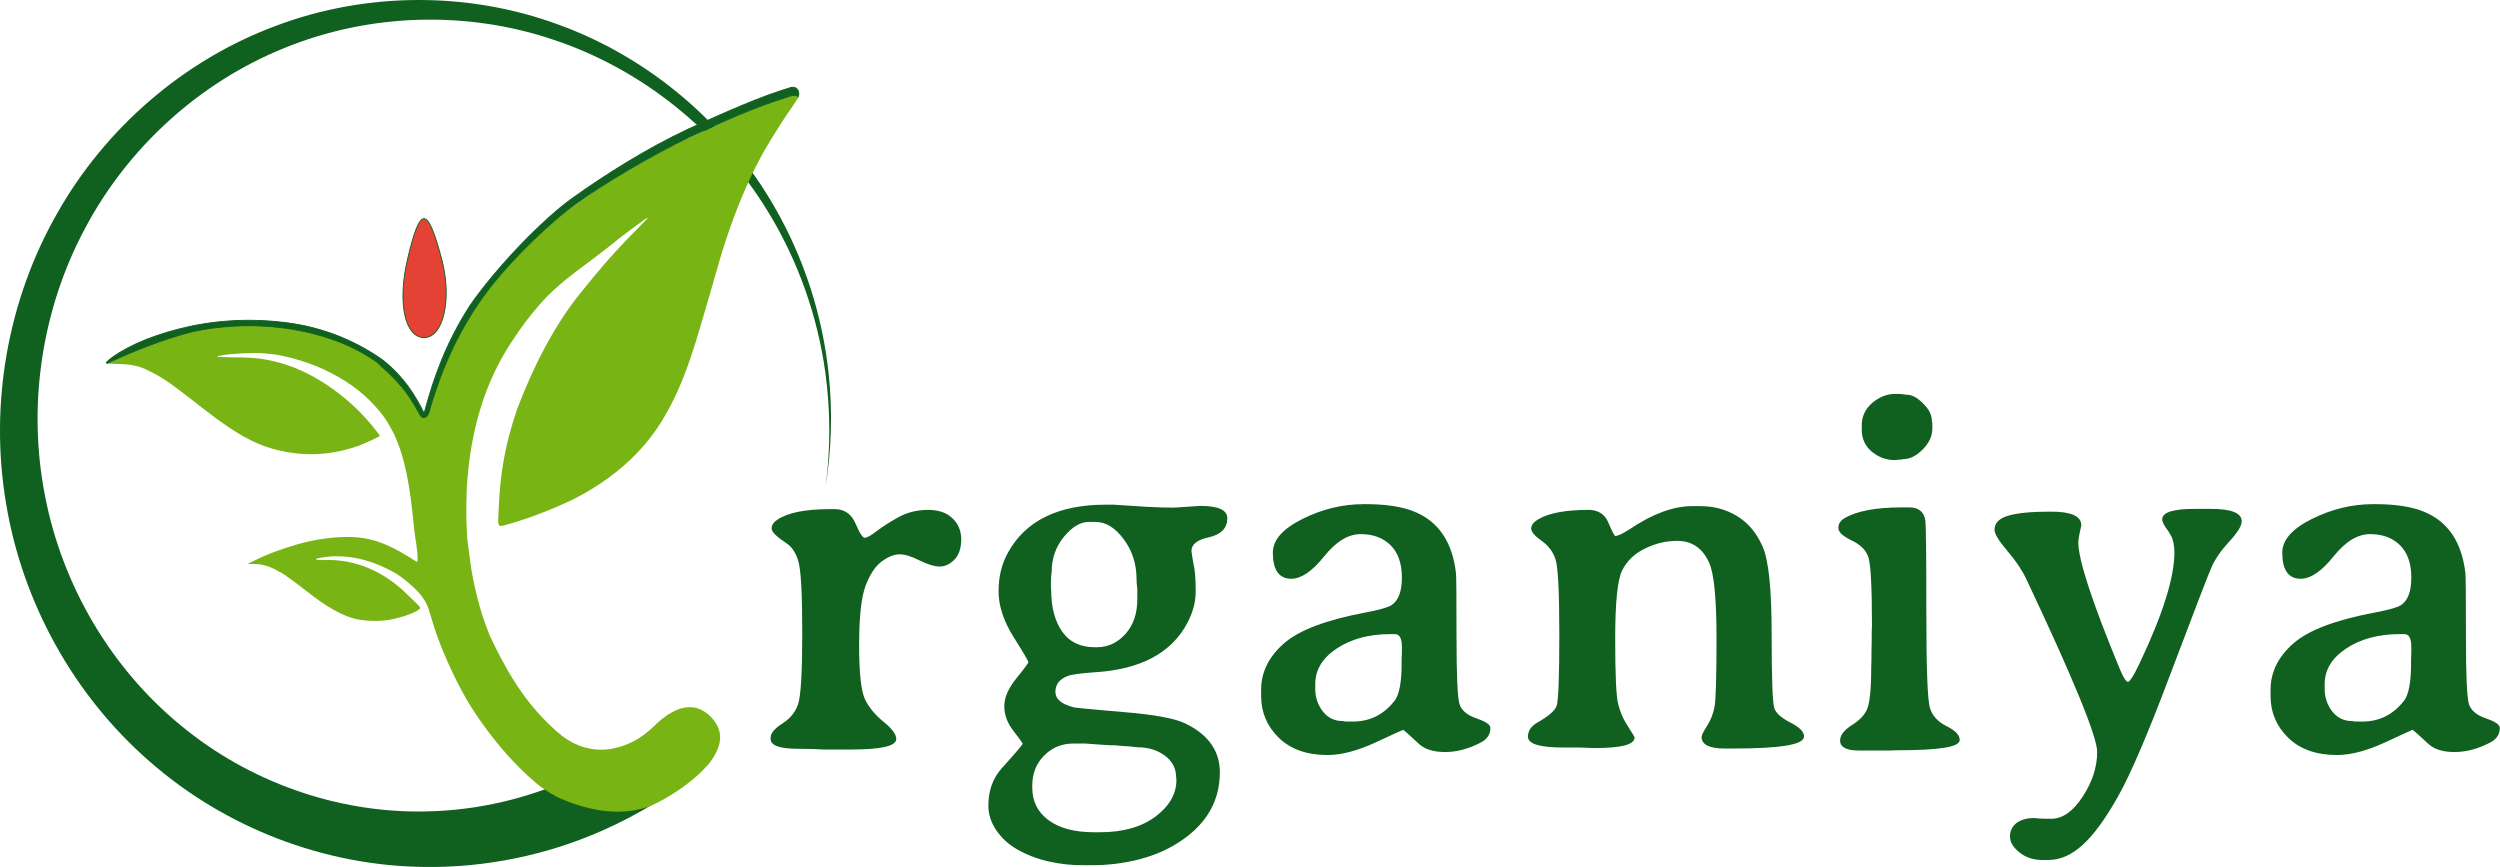
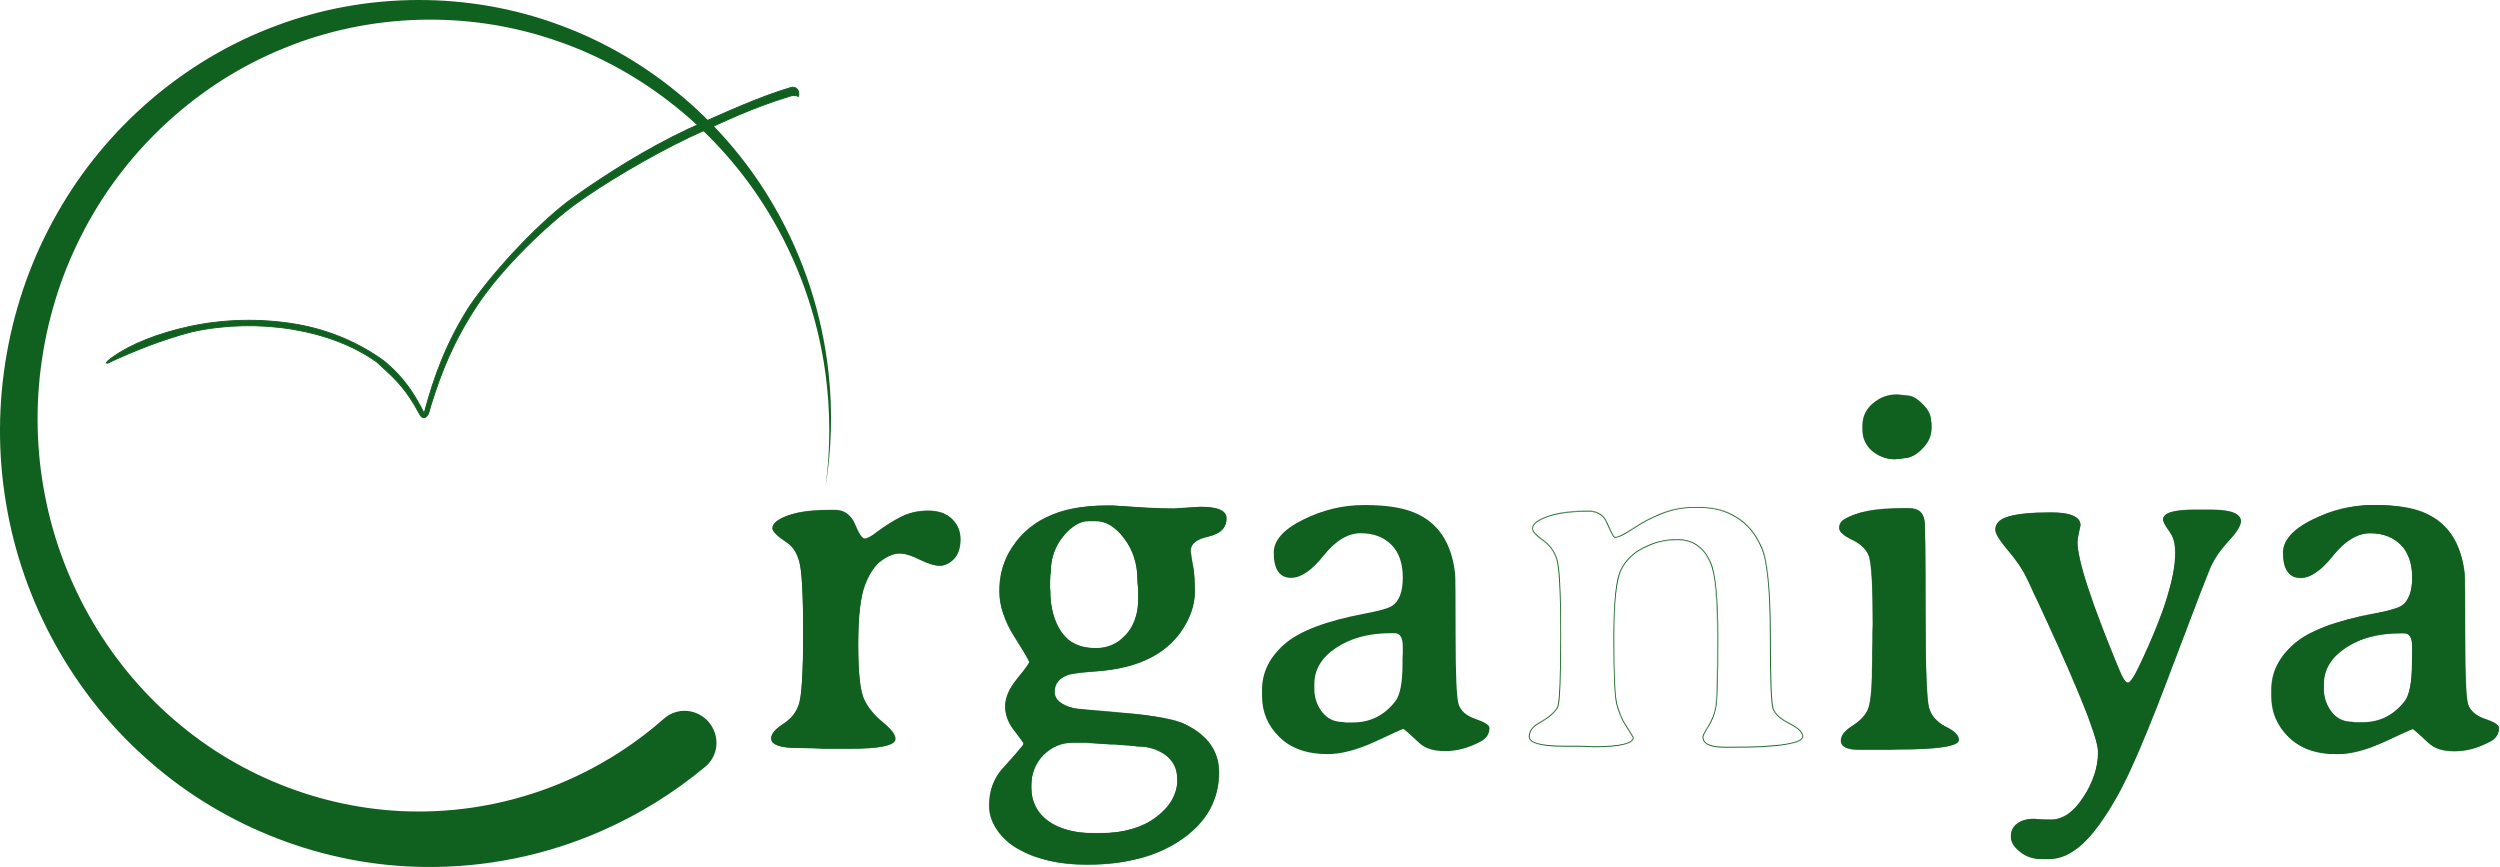
<svg xmlns="http://www.w3.org/2000/svg" width="2761" height="958" viewBox="0 0 2761 958" fill="none">
  <path d="M911.768 537.225C911.768 537.225 911.768 537.225 911.768 537.225C918.482 495.82 919.601 453.434 915.046 411.58C908.138 347.743 887.922 285.166 855.719 229.166C803.305 137.345 717.825 63.97 617.339 27.394C517.93 -9.418 404.809 -9.224 304.651 28.548C203.377 66.1 116.421 141.155 62.968 235.903C8.454 331.49 -11.814 446.45 6.679 555.868C24.606 664.817 81.061 767.817 165.424 841.106C248.262 913.82 357.956 956.497 469.487 957.466C536.01 958.28 602.829 944.65 664.043 917.815C705.356 899.747 744.127 875.743 778.861 846.815C786.003 840.884 790.45 832.384 791.174 823.128C791.901 813.876 788.846 804.625 782.73 797.469C776.615 790.312 767.953 785.853 758.7 785.129C749.445 784.402 740.356 787.47 733.384 793.6C704.359 819.182 671.697 840.707 636.598 857.242C584.593 881.794 527.224 895.242 469.396 896.154C372.496 898.025 275.003 863.614 199.496 801.001C122.664 737.953 68.892 646.802 49.807 548.078C30.19 448.987 45.574 342.747 93.623 252.763C140.693 163.608 219.748 91.048 314.169 53.004C407.5 14.802 515.01 11.277 611.513 43.975C708.997 76.404 794.196 145.045 848.116 233.673C881.222 287.705 902.956 348.857 911.572 412.006C917.247 453.406 917.328 495.649 911.768 537.225Z" fill="#106020" />
-   <path d="M468.223 241.492C469.502 241.473 470.894 242.274 472.419 244.141C473.936 245.998 475.511 248.825 477.164 252.65C480.468 260.294 484.029 271.805 488.037 287.199C493.705 308.965 494.094 330.474 490.375 346.498C488.515 354.512 485.635 361.123 481.903 365.71C478.179 370.289 473.626 372.834 468.378 372.801C463.111 372.768 458.657 370.427 455.082 366.171C451.498 361.903 448.801 355.707 447.105 348.006C443.714 332.604 444.358 311.316 449.746 287.808C453.305 272.28 456.53 260.659 459.61 252.914C461.151 249.04 462.645 246.165 464.107 244.263C465.577 242.351 466.945 241.511 468.223 241.492Z" fill="#E34234" stroke="#106020" />
-   <path d="M479.908 693.926C490.449 726.204 508.595 762.397 520.482 781.012C552.541 831.215 584.086 858.196 593.295 865.811C602.504 873.425 611.075 877.615 615.02 880.168C644.295 893.311 680.97 903.097 716.242 890.811C735.795 883.999 820.795 834.311 787.795 794.811C757.503 758.552 720.29 804.811 716.242 807.96C684.295 832.811 647.024 836.46 615.02 807.96C585.713 781.861 565.037 753.215 541.033 702.215C534.537 685.215 530.537 676.715 522.533 639.801C519.927 627.782 518.009 608.466 516.033 595.215C515.033 575.215 514.533 568.215 515.533 538.715C519.533 471.715 537.107 419.715 565.533 376.715C576.333 360.378 586.824 346.512 595.341 337.142C618.894 309.442 650.056 290.965 677.84 268.117C686.302 261.157 692.136 256.978 701.03 250.361C719.408 236.688 719.669 236.835 704.353 252.239C687.525 269.165 672.331 285.344 655.36 306.12C650.195 312.442 644.286 319.673 642.228 322.19C611.356 359.926 588.011 407.177 571.061 452.022C557.95 490.784 552.389 521.241 550.661 563.748C550.588 565.535 550.509 567.154 550.438 568.617V568.617C550.094 575.67 549.926 579.112 551.483 580.299C552.966 581.432 556.02 580.514 561.98 578.723L561.997 578.718C563.289 578.33 564.717 577.901 566.295 577.443C590.568 570.397 624.04 556.799 642.589 546.451C678.539 526.393 708.021 501.082 729.623 467.044C757.849 422.57 769.966 371.572 784.906 321.613C786.714 315.565 790.082 303.871 792.39 295.625C802.44 259.706 815.98 222.984 829.981 193.673C833.362 186.597 836.339 180.802 839.888 174.036C841.948 170.107 846.82 161.694 850.715 155.34C860.554 139.282 866.661 129.657 874.76 118.209C878.669 112.166 879.764 110.712 881.478 108.01C882.528 106.354 882.766 105.215 880.497 105.215C858.75 105.215 787.201 140.404 769.402 148.432C733.544 164.607 697.983 184.002 666.077 204.788C654.778 212.149 627.213 231.76 621.802 236.286C620.701 237.207 615.298 241.71 609.794 246.294C581.684 269.704 555.198 297.642 534.125 326.11C516.78 349.54 500.655 376.134 488.98 403.074C478.492 428.562 477.992 431.061 471.244 451.219L468.295 461.311C462.693 451.926 456.429 443.038 449.977 434.213C437.094 416.599 428.835 409.453 416.447 398.914C411.111 394.376 405.965 390.479 400.404 386.823C380.012 373.423 378.062 371.124 346.84 362.112C333.197 358.175 319.384 356.18 305.953 355.265C289.869 354.168 273.156 354.563 257.055 356.703C219.775 361.658 174.875 375.501 130.969 395.578C124.09 398.723 118.366 401.38 118.25 401.48C118.134 401.581 123.537 401.782 130.258 401.926C138.586 402.298 145.895 402.635 153.772 405.073C161.82 407.564 175.362 414.887 183.272 420.25C219.72 444.957 257.441 483.398 300.584 495.46C333.243 504.593 363.285 503.611 396.099 492.339C409.946 486.535 414.889 484.117 416.683 483.069C418.451 482.037 419.222 481.955 419.452 481.537C419.787 480.928 416.775 477.509 416.581 477.248C391.257 443.229 349.822 411.719 309.063 400.694C291.893 396.05 281.13 394.743 259.36 394.657C248.245 394.614 239.464 394.267 239.847 393.887C241.735 392.017 261.119 390.076 280.288 389.837C288.857 389.731 295.71 390.527 303.111 391.387L303.624 391.447C306.906 391.827 314.994 393.548 321.599 395.268C346.959 401.877 368.951 411.968 388.991 426.063C406.534 438.399 423.484 456.823 431.064 471.792C434.135 477.857 433.341 474.728 438.206 486.359C447.283 508.058 452.981 536.902 457.193 582.489C458.26 594.017 461.193 605.743 461.193 617.199C461.193 620.067 460.865 620.881 459.942 620.295C436.505 605.439 415.38 592.976 384.45 592.991C361.752 593.004 339.487 597.309 317.729 604.404C305.081 608.528 291.902 613.472 280.426 619.356L273.566 622.872L281.164 622.921C289.537 622.975 296.787 625.034 305.829 629.926C316.794 635.86 311.793 633.19 321.327 639.801C323.678 641.43 329.375 645.721 333.988 649.337C349.67 661.633 370.299 677.749 392.146 683.401C402.01 685.953 418.894 686.479 429.672 684.57C438.572 682.993 451.584 679.534 459.849 674.958C460.83 674.416 462.042 673.671 462.899 672.946C464.389 671.687 464.483 670.947 462.982 669.448L460.98 667.449L456.978 663.451L443.127 650.217C424.455 633.965 397.763 618.847 363.627 618.395C361.922 618.373 349.412 619.116 349.148 617.719C349.1 617.464 349.173 617.34 349.668 617.038C350.244 616.582 355.5 615.558 361.466 614.892C382.314 612.563 405.834 617.252 427.248 628.007C435.859 632.331 440.761 634.813 450.076 642.769C460.397 651.586 469.219 659.966 473.489 672.946C475.814 680.016 477.396 686.233 479.908 693.926Z" fill="#78B414" />
  <path d="M209.093 360.651C246.614 352.476 287.279 351.503 325.719 357.862C364.134 364.217 397.477 379.47 423.297 398.112C446.213 416.547 458.43 436.342 468.654 456.938C469.087 457.809 469.368 458.517 469.52 459.09C469.672 459.666 469.682 460.067 469.614 460.343C469.552 460.597 469.418 460.774 469.192 460.91C468.952 461.055 468.594 461.16 468.087 461.214C467.161 461.216 466.428 460.951 465.749 460.415C465.046 459.861 464.385 459.006 463.645 457.804C462.905 456.604 462.115 455.105 461.133 453.286C460.154 451.473 458.993 449.359 457.527 446.954C444.989 426.392 436.446 418.353 416.361 400.007L416.341 399.988L416.317 399.971L415.164 399.146C390.831 381.909 358.722 369.543 322.943 363.624C286.595 357.611 248.144 358.53 212.658 366.262L212.648 366.264L212.64 366.267C178.831 374.96 146.347 388.405 123.351 398.979C122.106 399.552 121.392 399.927 120.787 400.238C120.216 400.532 119.744 400.765 118.994 401.064C118.743 401.039 118.483 401.018 118.259 400.998C117.981 400.973 117.747 400.945 117.561 400.901C117.404 400.865 117.329 400.825 117.297 400.804C117.298 400.799 117.299 400.794 117.301 400.788C117.323 400.688 117.411 400.494 117.656 400.178C117.895 399.87 118.256 399.482 118.773 398.993C119.807 398.017 121.429 396.679 123.855 394.839C144.086 380.176 174.464 368.196 209.093 360.651Z" fill="#106020" stroke="#106020" />
  <path d="M761.873 151.264L761.864 151.269C715.837 173.268 665.34 203.79 636.288 224.827C604.884 247.568 554.668 295.41 527.165 336.956C500.298 377.541 487.138 411.538 475.628 448.565C475.148 450.109 474.757 451.662 474.361 453.097C473.963 454.542 473.559 455.876 473.046 457.035C472.534 458.193 471.924 459.151 471.131 459.861C470.368 460.544 469.413 461.015 468.158 461.2C467.55 460.98 467.308 460.734 467.208 460.513C467.095 460.263 467.097 459.907 467.253 459.349C467.408 458.793 467.682 458.152 467.997 457.359C468.306 456.584 468.64 455.696 468.888 454.702L468.889 454.703C479.08 416.878 492.474 378.809 519.019 337.518C548.876 294.418 599.952 241.94 631.898 219.121C670.382 191.633 714.353 164.136 759.82 142.665C802.051 123.675 838.639 106.99 873.877 96.511C877.276 95.77 879.751 97.164 881.093 99.353C882.358 101.418 882.621 104.206 881.642 106.638C881.622 106.625 881.602 106.61 881.581 106.597C881.193 106.35 880.617 106.048 879.85 105.809C878.308 105.329 876.02 105.111 872.959 106.061C828.422 119.869 803.861 132.256 761.873 151.264Z" fill="#106020" stroke="#106020" />
  <mask id="path-6-outside-1_222_746" maskUnits="userSpaceOnUse" x="850.795" y="434.811" width="1911" height="521" fill="black">
-     <rect fill="white" x="850.795" y="434.811" width="1911" height="521" />
    <path d="M988.808 816.043C988.808 823.202 972.208 826.781 939.01 826.781H909.847L898.291 826.231L880.958 825.955C861.516 825.955 851.795 822.468 851.795 815.493C851.795 810.537 856.105 805.305 864.726 799.799C873.53 794.109 879.399 786.858 882.334 778.048C885.452 769.054 887.011 742.713 887.011 699.028C887.011 655.342 885.544 628.818 882.609 619.457C879.858 610.095 875.456 603.396 869.403 599.357C858.581 592.199 853.171 586.968 853.171 583.664C853.171 580.36 855.096 577.423 858.948 574.853C870.32 567.144 889.579 563.289 916.725 563.289H921.952C932.407 563.289 939.835 568.612 944.237 579.258C948.639 589.721 952.216 594.952 954.967 594.952C957.719 594.952 962.396 592.382 968.999 587.243C975.785 582.103 983.855 576.964 993.21 571.824C1002.75 566.685 1013.29 564.115 1024.85 564.115C1036.4 564.115 1045.21 567.144 1051.26 573.201C1057.5 579.075 1060.62 586.692 1060.62 596.054C1060.43 605.598 1057.96 612.757 1053.19 617.529C1048.42 622.302 1043.28 624.688 1037.78 624.688C1032.28 624.688 1025.03 622.485 1016.05 618.08C1007.06 613.491 999.538 611.197 993.485 611.197C987.432 611.197 980.829 613.767 973.676 618.906C966.523 623.862 960.378 632.856 955.242 645.889C950.29 658.737 947.814 680.856 947.814 712.243C947.814 743.448 950.015 763.639 954.417 772.816C958.819 781.811 965.605 790.07 974.776 797.596C984.131 805.122 988.808 811.271 988.808 816.043Z" />
    <path d="M1209.73 575.404H1202.58C1192.86 575.404 1183.41 581.002 1174.24 592.199C1165.07 603.396 1160.49 616.428 1160.49 631.296L1159.94 635.701L1159.66 642.585V649.743L1159.94 651.946C1159.94 671.035 1164.06 686.454 1172.32 698.202C1180.57 709.949 1192.86 715.823 1209.18 715.823H1211.11C1223.77 715.823 1234.59 710.867 1243.57 700.955C1252.56 691.043 1257.06 677.919 1257.06 661.582V650.844C1256.51 646.439 1256.23 642.86 1256.23 640.107C1256.23 622.669 1251.37 607.526 1241.65 594.677C1232.11 581.828 1221.47 575.404 1209.73 575.404ZM1185.25 820.173C1172.41 820.173 1161.5 824.67 1152.51 833.665C1143.52 842.659 1139.03 853.947 1139.03 867.53V869.733C1139.03 885.335 1145.17 897.633 1157.46 906.628C1169.75 915.622 1186.53 920.119 1207.81 920.119H1214.96C1240.64 920.119 1261.27 914.245 1276.86 902.498C1292.46 890.75 1300.25 876.983 1300.25 861.198L1299.98 858.995C1299.98 848.533 1295.67 840.089 1287.04 833.665C1278.42 827.424 1268.24 824.303 1256.51 824.303C1249.17 823.386 1243.85 822.927 1240.55 822.927L1231.19 822.101H1226.52L1210.01 820.999L1198.73 820.173H1185.25ZM1354.45 572.375C1354.45 582.838 1347.85 589.537 1334.64 592.474C1321.44 595.228 1314.83 600.642 1314.83 608.719L1315.66 614.501L1316.76 621.109L1318.13 628.267C1319.05 634.325 1319.51 642.86 1319.51 653.873C1319.51 664.886 1316.39 676.267 1310.16 688.014C1292.73 720.503 1259.17 738.308 1209.46 741.429C1193.5 742.53 1183.32 743.907 1178.92 745.559C1169.38 749.23 1164.61 755.379 1164.61 764.006C1164.61 772.633 1171.67 778.69 1185.8 782.178C1187.82 782.728 1206.07 784.472 1240.55 787.409C1275.03 790.162 1298.05 794.476 1309.6 800.35C1334 812.464 1346.2 829.994 1346.2 852.938C1346.2 883.041 1332.72 907.545 1305.75 926.451C1278.97 945.357 1243.85 954.811 1200.38 954.811C1169.75 954.811 1144.25 948.937 1123.89 937.189C1114.54 931.866 1106.93 924.891 1101.06 916.264C1095.37 907.821 1092.53 899.01 1092.53 889.832C1092.53 873.496 1097.39 859.913 1107.11 849.083C1122.7 831.829 1130.5 822.651 1130.5 821.55C1130.5 820.449 1127.1 815.585 1120.32 806.957C1113.53 798.33 1110.14 789.336 1110.14 779.975C1110.14 770.614 1114.54 760.518 1123.34 749.689C1132.33 738.675 1136.83 732.526 1136.83 731.241C1136.83 729.956 1131.32 720.595 1120.32 703.158C1109.31 685.536 1103.81 668.833 1103.81 653.047C1103.81 637.261 1107.2 623.22 1113.99 610.921C1133.25 575.863 1169.11 558.333 1221.56 558.333H1229.54L1267.79 560.811L1281.82 561.362C1286.59 561.545 1291.45 561.637 1296.4 561.637L1325.56 559.71C1344.82 559.71 1354.45 563.931 1354.45 572.375Z" />
    <path d="M1540.44 699.303H1535.76C1511.73 699.303 1491.65 704.718 1475.51 715.547C1459.55 726.194 1451.57 739.501 1451.57 755.47V760.977C1451.57 770.338 1454.41 778.782 1460.1 786.308C1465.97 793.65 1473.49 797.321 1482.66 797.321L1485.96 797.872H1494.21C1513.29 797.872 1528.88 790.07 1540.99 774.468C1546.31 767.677 1548.96 753.727 1548.96 732.618C1548.96 730.966 1548.96 729.314 1548.96 727.662L1549.24 721.054V714.446C1549.24 704.351 1546.31 699.303 1540.44 699.303ZM1406.72 610.371C1406.72 596.788 1417.45 584.673 1438.91 574.027C1460.56 563.197 1482.93 557.782 1506.04 557.782C1506.78 557.782 1507.51 557.782 1508.25 557.782C1530.26 557.782 1547.86 560.444 1561.07 565.767C1587.85 576.413 1603.16 598.99 1607.02 633.499C1607.38 636.986 1607.57 660.114 1607.57 702.882C1607.57 745.467 1608.67 770.43 1610.87 777.772C1613.25 785.115 1619.49 790.529 1629.58 794.017C1639.85 797.504 1644.98 800.808 1644.98 803.929C1644.98 810.537 1641.68 815.585 1635.08 819.072C1621.87 826.047 1608.85 829.535 1596.01 829.535C1583.36 829.535 1573.91 826.598 1567.67 820.724C1556.48 810.261 1550.52 805.03 1549.79 805.03C1549.06 805.03 1538.69 809.711 1518.7 819.072C1498.71 828.25 1481.19 832.839 1466.15 832.839C1443.59 832.839 1425.89 826.598 1413.05 814.116C1400.21 801.634 1393.79 786.491 1393.79 768.686V761.803C1393.79 742.713 1402.05 725.918 1418.55 711.417C1435.06 696.917 1464.78 685.628 1507.7 677.552C1523.29 674.615 1533.1 671.861 1537.13 669.292C1545.2 664.152 1549.24 653.69 1549.24 637.904C1549.24 622.118 1545.02 610.004 1536.58 601.56C1528.15 593.117 1516.87 588.895 1502.74 588.895C1488.62 588.895 1474.96 597.155 1461.75 613.675C1448.73 630.011 1436.8 638.179 1425.98 638.179C1413.14 638.179 1406.72 628.91 1406.72 610.371Z" />
    <path d="M1727.25 824.579C1701.38 824.579 1688.45 820.908 1688.45 813.565C1688.45 807.508 1691.85 802.552 1698.63 798.698C1710.92 791.722 1718.08 785.482 1720.09 779.975C1722.11 774.285 1723.12 747.761 1723.12 700.404C1723.12 652.864 1721.65 625.055 1718.72 616.979C1715.97 608.719 1710.83 601.927 1703.31 596.604C1695.79 591.281 1692.03 586.968 1692.03 583.664C1692.03 580.36 1694.51 577.239 1699.46 574.302C1711.01 567.511 1729.36 564.115 1754.48 564.115C1762 564.115 1767.87 566.685 1772.09 571.824C1773.56 573.66 1775.58 577.698 1778.14 583.939C1780.9 589.996 1782.73 593.025 1783.65 593.025C1787.13 592.841 1792.54 590.363 1799.88 585.591C1825.19 568.52 1848.12 559.985 1868.66 559.985H1878.02C1892.87 559.985 1906.26 563.656 1918.18 570.998C1930.11 578.341 1939.28 589.354 1945.7 604.038C1952.3 618.722 1955.6 650.753 1955.6 700.129C1955.6 749.321 1956.61 776.855 1958.63 782.728C1960.83 788.418 1966.79 793.742 1976.51 798.698C1986.42 803.654 1991.37 808.518 1991.37 813.29C1991.37 821.55 1965.32 825.68 1913.23 825.68H1904.98C1888.47 825.68 1880.22 821.734 1880.22 813.841C1880.22 812.189 1882.23 808.242 1886.27 802.002C1890.3 795.577 1893.06 788.51 1894.52 780.801C1895.99 773.092 1896.72 747.761 1896.72 704.809C1896.72 661.674 1894.06 633.957 1888.75 621.659C1881.41 604.772 1869.21 596.329 1852.15 596.329C1839.68 596.329 1827.58 599.266 1815.84 605.139C1804.28 610.83 1795.84 618.998 1790.53 629.644C1785.39 640.107 1782.82 665.345 1782.82 705.36C1782.82 745.191 1783.92 769.329 1786.12 777.772C1788.32 786.032 1790.98 792.732 1794.1 797.872L1804.28 814.391C1804.28 821.55 1789.88 825.129 1761.09 825.129L1744.3 824.579H1727.25Z" />
    <path d="M2133.06 473.256C2133.06 481.332 2129.57 488.858 2122.6 495.833C2115.82 502.624 2109.03 506.02 2102.24 506.02C2100.78 506.387 2099.58 506.571 2098.67 506.571L2092.61 507.121C2083.44 507.121 2075.19 504.093 2067.85 498.035C2060.7 491.978 2057.12 484.177 2057.12 474.632V469.676C2057.12 460.131 2060.88 452.147 2068.4 445.722C2076.11 439.115 2084.91 435.811 2094.82 435.811H2096.19L2105.54 436.912C2111.23 436.912 2117.1 440.032 2123.15 446.273C2129.39 452.33 2132.51 458.48 2132.51 464.72L2133.06 467.198V473.256ZM2045.57 596.054C2036.03 591.465 2031.26 587.151 2031.26 583.113C2031.26 579.075 2033.19 575.863 2037.04 573.476C2050.43 565.4 2071.61 561.362 2100.59 561.362H2108.57C2118.48 561.362 2124.07 565.951 2125.35 575.128C2126.09 580.084 2126.45 613.491 2126.45 675.349C2126.45 737.023 2127.74 772.449 2130.31 781.627C2132.87 790.621 2139.02 797.596 2148.74 802.552C2158.46 807.325 2163.32 812.189 2163.32 817.145C2163.32 824.12 2140.58 827.607 2095.09 827.607L2086.84 827.883H2053.27C2039.88 827.883 2033.19 824.579 2033.19 817.971C2033.19 812.464 2037.22 807.141 2045.29 802.002C2053.55 796.862 2059.23 791.172 2062.35 784.931C2065.84 778.139 2067.58 762.262 2067.58 737.299L2067.85 728.488V719.953L2068.13 707.012V698.477L2068.4 689.942C2068.4 646.439 2066.94 621.109 2064 613.95C2061.25 606.608 2055.11 600.642 2045.57 596.054Z" />
    <path d="M2294.28 598.807C2294.28 618.447 2309.51 665.07 2339.95 738.675C2344.17 748.954 2347.56 754.094 2350.13 754.094C2352.7 754.094 2357.47 746.66 2364.44 731.792C2389.75 678.194 2402.41 637.72 2402.41 610.371C2402.41 602.478 2401.12 596.054 2398.55 591.098L2395.53 586.142C2391.13 580.268 2388.92 576.138 2388.92 573.752C2388.92 566.593 2400.57 563.014 2423.87 563.014H2441.47C2463.67 563.014 2474.76 567.235 2474.76 575.679C2474.76 580.451 2470.18 587.794 2461.01 597.706C2452.02 607.434 2445.51 616.887 2441.47 626.065C2437.44 635.242 2422.67 673.605 2397.18 741.153C2371.87 808.518 2352.24 854.498 2338.3 879.094C2324.36 903.874 2311.34 921.679 2299.23 932.509C2287.31 943.338 2275.02 948.753 2262.37 948.753H2255.21C2245.68 948.753 2237.51 946 2230.73 940.493C2224.12 935.17 2220.82 929.572 2220.82 923.698C2220.82 918.008 2223.12 913.327 2227.7 909.656C2232.47 906.169 2238.71 904.425 2246.41 904.425L2252.74 904.976C2255.49 905.159 2259.71 905.251 2265.39 905.251C2278.23 905.251 2290.06 896.991 2300.88 880.471C2311.71 863.951 2317.12 847.248 2317.12 830.361C2317.12 813.474 2290.98 749.689 2238.71 639.005C2233.94 628.91 2226.88 618.447 2217.52 607.617C2208.35 596.788 2203.77 589.262 2203.77 585.04C2203.77 578.065 2208.63 573.201 2218.35 570.448C2228.07 567.511 2243.66 566.042 2265.12 566.042C2286.76 566.042 2297.58 570.723 2297.58 580.084C2295.38 589.629 2294.28 595.87 2294.28 598.807Z" />
    <path d="M2655.25 699.303H2650.57C2626.54 699.303 2606.46 704.718 2590.32 715.547C2574.36 726.194 2566.38 739.501 2566.38 755.47V760.977C2566.38 770.338 2569.22 778.782 2574.91 786.308C2580.78 793.65 2588.3 797.321 2597.47 797.321L2600.77 797.872H2609.03C2628.1 797.872 2643.69 790.07 2655.8 774.468C2661.12 767.677 2663.78 753.727 2663.78 732.618C2663.78 730.966 2663.78 729.314 2663.78 727.662L2664.05 721.054V714.446C2664.05 704.351 2661.12 699.303 2655.25 699.303ZM2521.54 610.371C2521.54 596.788 2532.27 584.673 2553.73 574.027C2575.37 563.197 2597.75 557.782 2620.86 557.782C2621.59 557.782 2622.32 557.782 2623.06 557.782C2645.07 557.782 2662.68 560.444 2675.88 565.767C2702.66 576.413 2717.98 598.99 2721.83 633.499C2722.19 636.986 2722.38 660.114 2722.38 702.882C2722.38 745.467 2723.48 770.43 2725.68 777.772C2728.06 785.115 2734.3 790.529 2744.39 794.017C2754.66 797.504 2759.8 800.808 2759.8 803.929C2759.8 810.537 2756.49 815.585 2749.89 819.072C2736.68 826.047 2723.66 829.535 2710.82 829.535C2698.17 829.535 2688.72 826.598 2682.48 820.724C2671.3 810.261 2665.34 805.03 2664.6 805.03C2663.87 805.03 2653.5 809.711 2633.51 819.072C2613.52 828.25 2596 832.839 2580.96 832.839C2558.4 832.839 2540.7 826.598 2527.86 814.116C2515.02 801.634 2508.6 786.491 2508.6 768.686V761.803C2508.6 742.713 2516.86 725.918 2533.37 711.417C2549.87 696.917 2579.59 685.628 2622.51 677.552C2638.1 674.615 2647.91 671.861 2651.95 669.292C2660.02 664.152 2664.05 653.69 2664.05 637.904C2664.05 622.118 2659.83 610.004 2651.4 601.56C2642.96 593.117 2631.68 588.895 2617.55 588.895C2603.43 588.895 2589.77 597.155 2576.56 613.675C2563.54 630.011 2551.62 638.179 2540.79 638.179C2527.96 638.179 2521.54 628.91 2521.54 610.371Z" />
  </mask>
  <path d="M988.808 816.043C988.808 823.202 972.208 826.781 939.01 826.781H909.847L898.291 826.231L880.958 825.955C861.516 825.955 851.795 822.468 851.795 815.493C851.795 810.537 856.105 805.305 864.726 799.799C873.53 794.109 879.399 786.858 882.334 778.048C885.452 769.054 887.011 742.713 887.011 699.028C887.011 655.342 885.544 628.818 882.609 619.457C879.858 610.095 875.456 603.396 869.403 599.357C858.581 592.199 853.171 586.968 853.171 583.664C853.171 580.36 855.096 577.423 858.948 574.853C870.32 567.144 889.579 563.289 916.725 563.289H921.952C932.407 563.289 939.835 568.612 944.237 579.258C948.639 589.721 952.216 594.952 954.967 594.952C957.719 594.952 962.396 592.382 968.999 587.243C975.785 582.103 983.855 576.964 993.21 571.824C1002.75 566.685 1013.29 564.115 1024.85 564.115C1036.4 564.115 1045.21 567.144 1051.26 573.201C1057.5 579.075 1060.62 586.692 1060.62 596.054C1060.43 605.598 1057.96 612.757 1053.19 617.529C1048.42 622.302 1043.28 624.688 1037.78 624.688C1032.28 624.688 1025.03 622.485 1016.05 618.08C1007.06 613.491 999.538 611.197 993.485 611.197C987.432 611.197 980.829 613.767 973.676 618.906C966.523 623.862 960.378 632.856 955.242 645.889C950.29 658.737 947.814 680.856 947.814 712.243C947.814 743.448 950.015 763.639 954.417 772.816C958.819 781.811 965.605 790.07 974.776 797.596C984.131 805.122 988.808 811.271 988.808 816.043Z" fill="#106020" />
  <path d="M1209.73 575.404H1202.58C1192.86 575.404 1183.41 581.002 1174.24 592.199C1165.07 603.396 1160.49 616.428 1160.49 631.296L1159.94 635.701L1159.66 642.585V649.743L1159.94 651.946C1159.94 671.035 1164.06 686.454 1172.32 698.202C1180.57 709.949 1192.86 715.823 1209.18 715.823H1211.11C1223.77 715.823 1234.59 710.867 1243.57 700.955C1252.56 691.043 1257.06 677.919 1257.06 661.582V650.844C1256.51 646.439 1256.23 642.86 1256.23 640.107C1256.23 622.669 1251.37 607.526 1241.65 594.677C1232.11 581.828 1221.47 575.404 1209.73 575.404ZM1185.25 820.173C1172.41 820.173 1161.5 824.67 1152.51 833.665C1143.52 842.659 1139.03 853.947 1139.03 867.53V869.733C1139.03 885.335 1145.17 897.633 1157.46 906.628C1169.75 915.622 1186.53 920.119 1207.81 920.119H1214.96C1240.64 920.119 1261.27 914.245 1276.86 902.498C1292.46 890.75 1300.25 876.983 1300.25 861.198L1299.98 858.995C1299.98 848.533 1295.67 840.089 1287.04 833.665C1278.42 827.424 1268.24 824.303 1256.51 824.303C1249.17 823.386 1243.85 822.927 1240.55 822.927L1231.19 822.101H1226.52L1210.01 820.999L1198.73 820.173H1185.25ZM1354.45 572.375C1354.45 582.838 1347.85 589.537 1334.64 592.474C1321.44 595.228 1314.83 600.642 1314.83 608.719L1315.66 614.501L1316.76 621.109L1318.13 628.267C1319.05 634.325 1319.51 642.86 1319.51 653.873C1319.51 664.886 1316.39 676.267 1310.16 688.014C1292.73 720.503 1259.17 738.308 1209.46 741.429C1193.5 742.53 1183.32 743.907 1178.92 745.559C1169.38 749.23 1164.61 755.379 1164.61 764.006C1164.61 772.633 1171.67 778.69 1185.8 782.178C1187.82 782.728 1206.07 784.472 1240.55 787.409C1275.03 790.162 1298.05 794.476 1309.6 800.35C1334 812.464 1346.2 829.994 1346.2 852.938C1346.2 883.041 1332.72 907.545 1305.75 926.451C1278.97 945.357 1243.85 954.811 1200.38 954.811C1169.75 954.811 1144.25 948.937 1123.89 937.189C1114.54 931.866 1106.93 924.891 1101.06 916.264C1095.37 907.821 1092.53 899.01 1092.53 889.832C1092.53 873.496 1097.39 859.913 1107.11 849.083C1122.7 831.829 1130.5 822.651 1130.5 821.55C1130.5 820.449 1127.1 815.585 1120.32 806.957C1113.53 798.33 1110.14 789.336 1110.14 779.975C1110.14 770.614 1114.54 760.518 1123.34 749.689C1132.33 738.675 1136.83 732.526 1136.83 731.241C1136.83 729.956 1131.32 720.595 1120.32 703.158C1109.31 685.536 1103.81 668.833 1103.81 653.047C1103.81 637.261 1107.2 623.22 1113.99 610.921C1133.25 575.863 1169.11 558.333 1221.56 558.333H1229.54L1267.79 560.811L1281.82 561.362C1286.59 561.545 1291.45 561.637 1296.4 561.637L1325.56 559.71C1344.82 559.71 1354.45 563.931 1354.45 572.375Z" fill="#106020" />
  <path d="M1540.44 699.303H1535.76C1511.73 699.303 1491.65 704.718 1475.51 715.547C1459.55 726.194 1451.57 739.501 1451.57 755.47V760.977C1451.57 770.338 1454.41 778.782 1460.1 786.308C1465.97 793.65 1473.49 797.321 1482.66 797.321L1485.96 797.872H1494.21C1513.29 797.872 1528.88 790.07 1540.99 774.468C1546.31 767.677 1548.96 753.727 1548.96 732.618C1548.96 730.966 1548.96 729.314 1548.96 727.662L1549.24 721.054V714.446C1549.24 704.351 1546.31 699.303 1540.44 699.303ZM1406.72 610.371C1406.72 596.788 1417.45 584.673 1438.91 574.027C1460.56 563.197 1482.93 557.782 1506.04 557.782C1506.78 557.782 1507.51 557.782 1508.25 557.782C1530.26 557.782 1547.86 560.444 1561.07 565.767C1587.85 576.413 1603.16 598.99 1607.02 633.499C1607.38 636.986 1607.57 660.114 1607.57 702.882C1607.57 745.467 1608.67 770.43 1610.87 777.772C1613.25 785.115 1619.49 790.529 1629.58 794.017C1639.85 797.504 1644.98 800.808 1644.98 803.929C1644.98 810.537 1641.68 815.585 1635.08 819.072C1621.87 826.047 1608.85 829.535 1596.01 829.535C1583.36 829.535 1573.91 826.598 1567.67 820.724C1556.48 810.261 1550.52 805.03 1549.79 805.03C1549.06 805.03 1538.69 809.711 1518.7 819.072C1498.71 828.25 1481.19 832.839 1466.15 832.839C1443.59 832.839 1425.89 826.598 1413.05 814.116C1400.21 801.634 1393.79 786.491 1393.79 768.686V761.803C1393.79 742.713 1402.05 725.918 1418.55 711.417C1435.06 696.917 1464.78 685.628 1507.7 677.552C1523.29 674.615 1533.1 671.861 1537.13 669.292C1545.2 664.152 1549.24 653.69 1549.24 637.904C1549.24 622.118 1545.02 610.004 1536.58 601.56C1528.15 593.117 1516.87 588.895 1502.74 588.895C1488.62 588.895 1474.96 597.155 1461.75 613.675C1448.73 630.011 1436.8 638.179 1425.98 638.179C1413.14 638.179 1406.72 628.91 1406.72 610.371Z" fill="#106020" />
-   <path d="M1727.25 824.579C1701.38 824.579 1688.45 820.908 1688.45 813.565C1688.45 807.508 1691.85 802.552 1698.63 798.698C1710.92 791.722 1718.08 785.482 1720.09 779.975C1722.11 774.285 1723.12 747.761 1723.12 700.404C1723.12 652.864 1721.65 625.055 1718.72 616.979C1715.97 608.719 1710.83 601.927 1703.31 596.604C1695.79 591.281 1692.03 586.968 1692.03 583.664C1692.03 580.36 1694.51 577.239 1699.46 574.302C1711.01 567.511 1729.36 564.115 1754.48 564.115C1762 564.115 1767.87 566.685 1772.09 571.824C1773.56 573.66 1775.58 577.698 1778.14 583.939C1780.9 589.996 1782.73 593.025 1783.65 593.025C1787.13 592.841 1792.54 590.363 1799.88 585.591C1825.19 568.52 1848.12 559.985 1868.66 559.985H1878.02C1892.87 559.985 1906.26 563.656 1918.18 570.998C1930.11 578.341 1939.28 589.354 1945.7 604.038C1952.3 618.722 1955.6 650.753 1955.6 700.129C1955.6 749.321 1956.61 776.855 1958.63 782.728C1960.83 788.418 1966.79 793.742 1976.51 798.698C1986.42 803.654 1991.37 808.518 1991.37 813.29C1991.37 821.55 1965.32 825.68 1913.23 825.68H1904.98C1888.47 825.68 1880.22 821.734 1880.22 813.841C1880.22 812.189 1882.23 808.242 1886.27 802.002C1890.3 795.577 1893.06 788.51 1894.52 780.801C1895.99 773.092 1896.72 747.761 1896.72 704.809C1896.72 661.674 1894.06 633.957 1888.75 621.659C1881.41 604.772 1869.21 596.329 1852.15 596.329C1839.68 596.329 1827.58 599.266 1815.84 605.139C1804.28 610.83 1795.84 618.998 1790.53 629.644C1785.39 640.107 1782.82 665.345 1782.82 705.36C1782.82 745.191 1783.92 769.329 1786.12 777.772C1788.32 786.032 1790.98 792.732 1794.1 797.872L1804.28 814.391C1804.28 821.55 1789.88 825.129 1761.09 825.129L1744.3 824.579H1727.25Z" fill="#106020" />
  <path d="M2133.06 473.256C2133.06 481.332 2129.57 488.858 2122.6 495.833C2115.82 502.624 2109.03 506.02 2102.24 506.02C2100.78 506.387 2099.58 506.571 2098.67 506.571L2092.61 507.121C2083.44 507.121 2075.19 504.093 2067.85 498.035C2060.7 491.978 2057.12 484.177 2057.12 474.632V469.676C2057.12 460.131 2060.88 452.147 2068.4 445.722C2076.11 439.115 2084.91 435.811 2094.82 435.811H2096.19L2105.54 436.912C2111.23 436.912 2117.1 440.032 2123.15 446.273C2129.39 452.33 2132.51 458.48 2132.51 464.72L2133.06 467.198V473.256ZM2045.57 596.054C2036.03 591.465 2031.26 587.151 2031.26 583.113C2031.26 579.075 2033.19 575.863 2037.04 573.476C2050.43 565.4 2071.61 561.362 2100.59 561.362H2108.57C2118.48 561.362 2124.07 565.951 2125.35 575.128C2126.09 580.084 2126.45 613.491 2126.45 675.349C2126.45 737.023 2127.74 772.449 2130.31 781.627C2132.87 790.621 2139.02 797.596 2148.74 802.552C2158.46 807.325 2163.32 812.189 2163.32 817.145C2163.32 824.12 2140.58 827.607 2095.09 827.607L2086.84 827.883H2053.27C2039.88 827.883 2033.19 824.579 2033.19 817.971C2033.19 812.464 2037.22 807.141 2045.29 802.002C2053.55 796.862 2059.23 791.172 2062.35 784.931C2065.84 778.139 2067.58 762.262 2067.58 737.299L2067.85 728.488V719.953L2068.13 707.012V698.477L2068.4 689.942C2068.4 646.439 2066.94 621.109 2064 613.95C2061.25 606.608 2055.11 600.642 2045.57 596.054Z" fill="#106020" />
  <path d="M2294.28 598.807C2294.28 618.447 2309.51 665.07 2339.95 738.675C2344.17 748.954 2347.56 754.094 2350.13 754.094C2352.7 754.094 2357.47 746.66 2364.44 731.792C2389.75 678.194 2402.41 637.72 2402.41 610.371C2402.41 602.478 2401.12 596.054 2398.55 591.098L2395.53 586.142C2391.13 580.268 2388.92 576.138 2388.92 573.752C2388.92 566.593 2400.57 563.014 2423.87 563.014H2441.47C2463.67 563.014 2474.76 567.235 2474.76 575.679C2474.76 580.451 2470.18 587.794 2461.01 597.706C2452.02 607.434 2445.51 616.887 2441.47 626.065C2437.44 635.242 2422.67 673.605 2397.18 741.153C2371.87 808.518 2352.24 854.498 2338.3 879.094C2324.36 903.874 2311.34 921.679 2299.23 932.509C2287.31 943.338 2275.02 948.753 2262.37 948.753H2255.21C2245.68 948.753 2237.51 946 2230.73 940.493C2224.12 935.17 2220.82 929.572 2220.82 923.698C2220.82 918.008 2223.12 913.327 2227.7 909.656C2232.47 906.169 2238.71 904.425 2246.41 904.425L2252.74 904.976C2255.49 905.159 2259.71 905.251 2265.39 905.251C2278.23 905.251 2290.06 896.991 2300.88 880.471C2311.71 863.951 2317.12 847.248 2317.12 830.361C2317.12 813.474 2290.98 749.689 2238.71 639.005C2233.94 628.91 2226.88 618.447 2217.52 607.617C2208.35 596.788 2203.77 589.262 2203.77 585.04C2203.77 578.065 2208.63 573.201 2218.35 570.448C2228.07 567.511 2243.66 566.042 2265.12 566.042C2286.76 566.042 2297.58 570.723 2297.58 580.084C2295.38 589.629 2294.28 595.87 2294.28 598.807Z" fill="#106020" />
  <path d="M2655.25 699.303H2650.57C2626.54 699.303 2606.46 704.718 2590.32 715.547C2574.36 726.194 2566.38 739.501 2566.38 755.47V760.977C2566.38 770.338 2569.22 778.782 2574.91 786.308C2580.78 793.65 2588.3 797.321 2597.47 797.321L2600.77 797.872H2609.03C2628.1 797.872 2643.69 790.07 2655.8 774.468C2661.12 767.677 2663.78 753.727 2663.78 732.618C2663.78 730.966 2663.78 729.314 2663.78 727.662L2664.05 721.054V714.446C2664.05 704.351 2661.12 699.303 2655.25 699.303ZM2521.54 610.371C2521.54 596.788 2532.27 584.673 2553.73 574.027C2575.37 563.197 2597.75 557.782 2620.86 557.782C2621.59 557.782 2622.32 557.782 2623.06 557.782C2645.07 557.782 2662.68 560.444 2675.88 565.767C2702.66 576.413 2717.98 598.99 2721.83 633.499C2722.19 636.986 2722.38 660.114 2722.38 702.882C2722.38 745.467 2723.48 770.43 2725.68 777.772C2728.06 785.115 2734.3 790.529 2744.39 794.017C2754.66 797.504 2759.8 800.808 2759.8 803.929C2759.8 810.537 2756.49 815.585 2749.89 819.072C2736.68 826.047 2723.66 829.535 2710.82 829.535C2698.17 829.535 2688.72 826.598 2682.48 820.724C2671.3 810.261 2665.34 805.03 2664.6 805.03C2663.87 805.03 2653.5 809.711 2633.51 819.072C2613.52 828.25 2596 832.839 2580.96 832.839C2558.4 832.839 2540.7 826.598 2527.86 814.116C2515.02 801.634 2508.6 786.491 2508.6 768.686V761.803C2508.6 742.713 2516.86 725.918 2533.37 711.417C2549.87 696.917 2579.59 685.628 2622.51 677.552C2638.1 674.615 2647.91 671.861 2651.95 669.292C2660.02 664.152 2664.05 653.69 2664.05 637.904C2664.05 622.118 2659.83 610.004 2651.4 601.56C2642.96 593.117 2631.68 588.895 2617.55 588.895C2603.43 588.895 2589.77 597.155 2576.56 613.675C2563.54 630.011 2551.62 638.179 2540.79 638.179C2527.96 638.179 2521.54 628.91 2521.54 610.371Z" fill="#106020" />
  <path d="M988.808 816.043C988.808 823.202 972.208 826.781 939.01 826.781H909.847L898.291 826.231L880.958 825.955C861.516 825.955 851.795 822.468 851.795 815.493C851.795 810.537 856.105 805.305 864.726 799.799C873.53 794.109 879.399 786.858 882.334 778.048C885.452 769.054 887.011 742.713 887.011 699.028C887.011 655.342 885.544 628.818 882.609 619.457C879.858 610.095 875.456 603.396 869.403 599.357C858.581 592.199 853.171 586.968 853.171 583.664C853.171 580.36 855.096 577.423 858.948 574.853C870.32 567.144 889.579 563.289 916.725 563.289H921.952C932.407 563.289 939.835 568.612 944.237 579.258C948.639 589.721 952.216 594.952 954.967 594.952C957.719 594.952 962.396 592.382 968.999 587.243C975.785 582.103 983.855 576.964 993.21 571.824C1002.75 566.685 1013.29 564.115 1024.85 564.115C1036.4 564.115 1045.21 567.144 1051.26 573.201C1057.5 579.075 1060.62 586.692 1060.62 596.054C1060.43 605.598 1057.96 612.757 1053.19 617.529C1048.42 622.302 1043.28 624.688 1037.78 624.688C1032.28 624.688 1025.03 622.485 1016.05 618.08C1007.06 613.491 999.538 611.197 993.485 611.197C987.432 611.197 980.829 613.767 973.676 618.906C966.523 623.862 960.378 632.856 955.242 645.889C950.29 658.737 947.814 680.856 947.814 712.243C947.814 743.448 950.015 763.639 954.417 772.816C958.819 781.811 965.605 790.07 974.776 797.596C984.131 805.122 988.808 811.271 988.808 816.043Z" stroke="#106020" stroke-width="2" mask="url(#path-6-outside-1_222_746)" />
  <path d="M1209.73 575.404H1202.58C1192.86 575.404 1183.41 581.002 1174.24 592.199C1165.07 603.396 1160.49 616.428 1160.49 631.296L1159.94 635.701L1159.66 642.585V649.743L1159.94 651.946C1159.94 671.035 1164.06 686.454 1172.32 698.202C1180.57 709.949 1192.86 715.823 1209.18 715.823H1211.11C1223.77 715.823 1234.59 710.867 1243.57 700.955C1252.56 691.043 1257.06 677.919 1257.06 661.582V650.844C1256.51 646.439 1256.23 642.86 1256.23 640.107C1256.23 622.669 1251.37 607.526 1241.65 594.677C1232.11 581.828 1221.47 575.404 1209.73 575.404ZM1185.25 820.173C1172.41 820.173 1161.5 824.67 1152.51 833.665C1143.52 842.659 1139.03 853.947 1139.03 867.53V869.733C1139.03 885.335 1145.17 897.633 1157.46 906.628C1169.75 915.622 1186.53 920.119 1207.81 920.119H1214.96C1240.64 920.119 1261.27 914.245 1276.86 902.498C1292.46 890.75 1300.25 876.983 1300.25 861.198L1299.98 858.995C1299.98 848.533 1295.67 840.089 1287.04 833.665C1278.42 827.424 1268.24 824.303 1256.51 824.303C1249.17 823.386 1243.85 822.927 1240.55 822.927L1231.19 822.101H1226.52L1210.01 820.999L1198.73 820.173H1185.25ZM1354.45 572.375C1354.45 582.838 1347.85 589.537 1334.64 592.474C1321.44 595.228 1314.83 600.642 1314.83 608.719L1315.66 614.501L1316.76 621.109L1318.13 628.267C1319.05 634.325 1319.51 642.86 1319.51 653.873C1319.51 664.886 1316.39 676.267 1310.16 688.014C1292.73 720.503 1259.17 738.308 1209.46 741.429C1193.5 742.53 1183.32 743.907 1178.92 745.559C1169.38 749.23 1164.61 755.379 1164.61 764.006C1164.61 772.633 1171.67 778.69 1185.8 782.178C1187.82 782.728 1206.07 784.472 1240.55 787.409C1275.03 790.162 1298.05 794.476 1309.6 800.35C1334 812.464 1346.2 829.994 1346.2 852.938C1346.2 883.041 1332.72 907.545 1305.75 926.451C1278.97 945.357 1243.85 954.811 1200.38 954.811C1169.75 954.811 1144.25 948.937 1123.89 937.189C1114.54 931.866 1106.93 924.891 1101.06 916.264C1095.37 907.821 1092.53 899.01 1092.53 889.832C1092.53 873.496 1097.39 859.913 1107.11 849.083C1122.7 831.829 1130.5 822.651 1130.5 821.55C1130.5 820.449 1127.1 815.585 1120.32 806.957C1113.53 798.33 1110.14 789.336 1110.14 779.975C1110.14 770.614 1114.54 760.518 1123.34 749.689C1132.33 738.675 1136.83 732.526 1136.83 731.241C1136.83 729.956 1131.32 720.595 1120.32 703.158C1109.31 685.536 1103.81 668.833 1103.81 653.047C1103.81 637.261 1107.2 623.22 1113.99 610.921C1133.25 575.863 1169.11 558.333 1221.56 558.333H1229.54L1267.79 560.811L1281.82 561.362C1286.59 561.545 1291.45 561.637 1296.4 561.637L1325.56 559.71C1344.82 559.71 1354.45 563.931 1354.45 572.375Z" stroke="#106020" stroke-width="2" mask="url(#path-6-outside-1_222_746)" />
-   <path d="M1540.44 699.303H1535.76C1511.73 699.303 1491.65 704.718 1475.51 715.547C1459.55 726.194 1451.57 739.501 1451.57 755.47V760.977C1451.57 770.338 1454.41 778.782 1460.1 786.308C1465.97 793.65 1473.49 797.321 1482.66 797.321L1485.96 797.872H1494.21C1513.29 797.872 1528.88 790.07 1540.99 774.468C1546.31 767.677 1548.96 753.727 1548.96 732.618C1548.96 730.966 1548.96 729.314 1548.96 727.662L1549.24 721.054V714.446C1549.24 704.351 1546.31 699.303 1540.44 699.303ZM1406.72 610.371C1406.72 596.788 1417.45 584.673 1438.91 574.027C1460.56 563.197 1482.93 557.782 1506.04 557.782C1506.78 557.782 1507.51 557.782 1508.25 557.782C1530.26 557.782 1547.86 560.444 1561.07 565.767C1587.85 576.413 1603.16 598.99 1607.02 633.499C1607.38 636.986 1607.57 660.114 1607.57 702.882C1607.57 745.467 1608.67 770.43 1610.87 777.772C1613.25 785.115 1619.49 790.529 1629.58 794.017C1639.85 797.504 1644.98 800.808 1644.98 803.929C1644.98 810.537 1641.68 815.585 1635.08 819.072C1621.87 826.047 1608.85 829.535 1596.01 829.535C1583.36 829.535 1573.91 826.598 1567.67 820.724C1556.48 810.261 1550.52 805.03 1549.79 805.03C1549.06 805.03 1538.69 809.711 1518.7 819.072C1498.71 828.25 1481.19 832.839 1466.15 832.839C1443.59 832.839 1425.89 826.598 1413.05 814.116C1400.21 801.634 1393.79 786.491 1393.79 768.686V761.803C1393.79 742.713 1402.05 725.918 1418.55 711.417C1435.06 696.917 1464.78 685.628 1507.7 677.552C1523.29 674.615 1533.1 671.861 1537.13 669.292C1545.2 664.152 1549.24 653.69 1549.24 637.904C1549.24 622.118 1545.02 610.004 1536.58 601.56C1528.15 593.117 1516.87 588.895 1502.74 588.895C1488.62 588.895 1474.96 597.155 1461.75 613.675C1448.73 630.011 1436.8 638.179 1425.98 638.179C1413.14 638.179 1406.72 628.91 1406.72 610.371Z" stroke="#106020" stroke-width="2" mask="url(#path-6-outside-1_222_746)" />
  <path d="M1727.25 824.579C1701.38 824.579 1688.45 820.908 1688.45 813.565C1688.45 807.508 1691.85 802.552 1698.63 798.698C1710.92 791.722 1718.08 785.482 1720.09 779.975C1722.11 774.285 1723.12 747.761 1723.12 700.404C1723.12 652.864 1721.65 625.055 1718.72 616.979C1715.97 608.719 1710.83 601.927 1703.31 596.604C1695.79 591.281 1692.03 586.968 1692.03 583.664C1692.03 580.36 1694.51 577.239 1699.46 574.302C1711.01 567.511 1729.36 564.115 1754.48 564.115C1762 564.115 1767.87 566.685 1772.09 571.824C1773.56 573.66 1775.58 577.698 1778.14 583.939C1780.9 589.996 1782.73 593.025 1783.65 593.025C1787.13 592.841 1792.54 590.363 1799.88 585.591C1825.19 568.52 1848.12 559.985 1868.66 559.985H1878.02C1892.87 559.985 1906.26 563.656 1918.18 570.998C1930.11 578.341 1939.28 589.354 1945.7 604.038C1952.3 618.722 1955.6 650.753 1955.6 700.129C1955.6 749.321 1956.61 776.855 1958.63 782.728C1960.83 788.418 1966.79 793.742 1976.51 798.698C1986.42 803.654 1991.37 808.518 1991.37 813.29C1991.37 821.55 1965.32 825.68 1913.23 825.68H1904.98C1888.47 825.68 1880.22 821.734 1880.22 813.841C1880.22 812.189 1882.23 808.242 1886.27 802.002C1890.3 795.577 1893.06 788.51 1894.52 780.801C1895.99 773.092 1896.72 747.761 1896.72 704.809C1896.72 661.674 1894.06 633.957 1888.75 621.659C1881.41 604.772 1869.21 596.329 1852.15 596.329C1839.68 596.329 1827.58 599.266 1815.84 605.139C1804.28 610.83 1795.84 618.998 1790.53 629.644C1785.39 640.107 1782.82 665.345 1782.82 705.36C1782.82 745.191 1783.92 769.329 1786.12 777.772C1788.32 786.032 1790.98 792.732 1794.1 797.872L1804.28 814.391C1804.28 821.55 1789.88 825.129 1761.09 825.129L1744.3 824.579H1727.25Z" stroke="#106020" stroke-width="2" mask="url(#path-6-outside-1_222_746)" />
  <path d="M2133.06 473.256C2133.06 481.332 2129.57 488.858 2122.6 495.833C2115.82 502.624 2109.03 506.02 2102.24 506.02C2100.78 506.387 2099.58 506.571 2098.67 506.571L2092.61 507.121C2083.44 507.121 2075.19 504.093 2067.85 498.035C2060.7 491.978 2057.12 484.177 2057.12 474.632V469.676C2057.12 460.131 2060.88 452.147 2068.4 445.722C2076.11 439.115 2084.91 435.811 2094.82 435.811H2096.19L2105.54 436.912C2111.23 436.912 2117.1 440.032 2123.15 446.273C2129.39 452.33 2132.51 458.48 2132.51 464.72L2133.06 467.198V473.256ZM2045.57 596.054C2036.03 591.465 2031.26 587.151 2031.26 583.113C2031.26 579.075 2033.19 575.863 2037.04 573.476C2050.43 565.4 2071.61 561.362 2100.59 561.362H2108.57C2118.48 561.362 2124.07 565.951 2125.35 575.128C2126.09 580.084 2126.45 613.491 2126.45 675.349C2126.45 737.023 2127.74 772.449 2130.31 781.627C2132.87 790.621 2139.02 797.596 2148.74 802.552C2158.46 807.325 2163.32 812.189 2163.32 817.145C2163.32 824.12 2140.58 827.607 2095.09 827.607L2086.84 827.883H2053.27C2039.88 827.883 2033.19 824.579 2033.19 817.971C2033.19 812.464 2037.22 807.141 2045.29 802.002C2053.55 796.862 2059.23 791.172 2062.35 784.931C2065.84 778.139 2067.58 762.262 2067.58 737.299L2067.85 728.488V719.953L2068.13 707.012V698.477L2068.4 689.942C2068.4 646.439 2066.94 621.109 2064 613.95C2061.25 606.608 2055.11 600.642 2045.57 596.054Z" stroke="#106020" stroke-width="2" mask="url(#path-6-outside-1_222_746)" />
  <path d="M2294.28 598.807C2294.28 618.447 2309.51 665.07 2339.95 738.675C2344.17 748.954 2347.56 754.094 2350.13 754.094C2352.7 754.094 2357.47 746.66 2364.44 731.792C2389.75 678.194 2402.41 637.72 2402.41 610.371C2402.41 602.478 2401.12 596.054 2398.55 591.098L2395.53 586.142C2391.13 580.268 2388.92 576.138 2388.92 573.752C2388.92 566.593 2400.57 563.014 2423.87 563.014H2441.47C2463.67 563.014 2474.76 567.235 2474.76 575.679C2474.76 580.451 2470.18 587.794 2461.01 597.706C2452.02 607.434 2445.51 616.887 2441.47 626.065C2437.44 635.242 2422.67 673.605 2397.18 741.153C2371.87 808.518 2352.24 854.498 2338.3 879.094C2324.36 903.874 2311.34 921.679 2299.23 932.509C2287.31 943.338 2275.02 948.753 2262.37 948.753H2255.21C2245.68 948.753 2237.51 946 2230.73 940.493C2224.12 935.17 2220.82 929.572 2220.82 923.698C2220.82 918.008 2223.12 913.327 2227.7 909.656C2232.47 906.169 2238.71 904.425 2246.41 904.425L2252.74 904.976C2255.49 905.159 2259.71 905.251 2265.39 905.251C2278.23 905.251 2290.06 896.991 2300.88 880.471C2311.71 863.951 2317.12 847.248 2317.12 830.361C2317.12 813.474 2290.98 749.689 2238.71 639.005C2233.94 628.91 2226.88 618.447 2217.52 607.617C2208.35 596.788 2203.77 589.262 2203.77 585.04C2203.77 578.065 2208.63 573.201 2218.35 570.448C2228.07 567.511 2243.66 566.042 2265.12 566.042C2286.76 566.042 2297.58 570.723 2297.58 580.084C2295.38 589.629 2294.28 595.87 2294.28 598.807Z" stroke="#106020" stroke-width="2" mask="url(#path-6-outside-1_222_746)" />
  <path d="M2655.25 699.303H2650.57C2626.54 699.303 2606.46 704.718 2590.32 715.547C2574.36 726.194 2566.38 739.501 2566.38 755.47V760.977C2566.38 770.338 2569.22 778.782 2574.91 786.308C2580.78 793.65 2588.3 797.321 2597.47 797.321L2600.77 797.872H2609.03C2628.1 797.872 2643.69 790.07 2655.8 774.468C2661.12 767.677 2663.78 753.727 2663.78 732.618C2663.78 730.966 2663.78 729.314 2663.78 727.662L2664.05 721.054V714.446C2664.05 704.351 2661.12 699.303 2655.25 699.303ZM2521.54 610.371C2521.54 596.788 2532.27 584.673 2553.73 574.027C2575.37 563.197 2597.75 557.782 2620.86 557.782C2621.59 557.782 2622.32 557.782 2623.06 557.782C2645.07 557.782 2662.68 560.444 2675.88 565.767C2702.66 576.413 2717.98 598.99 2721.83 633.499C2722.19 636.986 2722.38 660.114 2722.38 702.882C2722.38 745.467 2723.48 770.43 2725.68 777.772C2728.06 785.115 2734.3 790.529 2744.39 794.017C2754.66 797.504 2759.8 800.808 2759.8 803.929C2759.8 810.537 2756.49 815.585 2749.89 819.072C2736.68 826.047 2723.66 829.535 2710.82 829.535C2698.17 829.535 2688.72 826.598 2682.48 820.724C2671.3 810.261 2665.34 805.03 2664.6 805.03C2663.87 805.03 2653.5 809.711 2633.51 819.072C2613.52 828.25 2596 832.839 2580.96 832.839C2558.4 832.839 2540.7 826.598 2527.86 814.116C2515.02 801.634 2508.6 786.491 2508.6 768.686V761.803C2508.6 742.713 2516.86 725.918 2533.37 711.417C2549.87 696.917 2579.59 685.628 2622.51 677.552C2638.1 674.615 2647.91 671.861 2651.95 669.292C2660.02 664.152 2664.05 653.69 2664.05 637.904C2664.05 622.118 2659.83 610.004 2651.4 601.56C2642.96 593.117 2631.68 588.895 2617.55 588.895C2603.43 588.895 2589.77 597.155 2576.56 613.675C2563.54 630.011 2551.62 638.179 2540.79 638.179C2527.96 638.179 2521.54 628.91 2521.54 610.371Z" stroke="#106020" stroke-width="2" mask="url(#path-6-outside-1_222_746)" />
</svg>